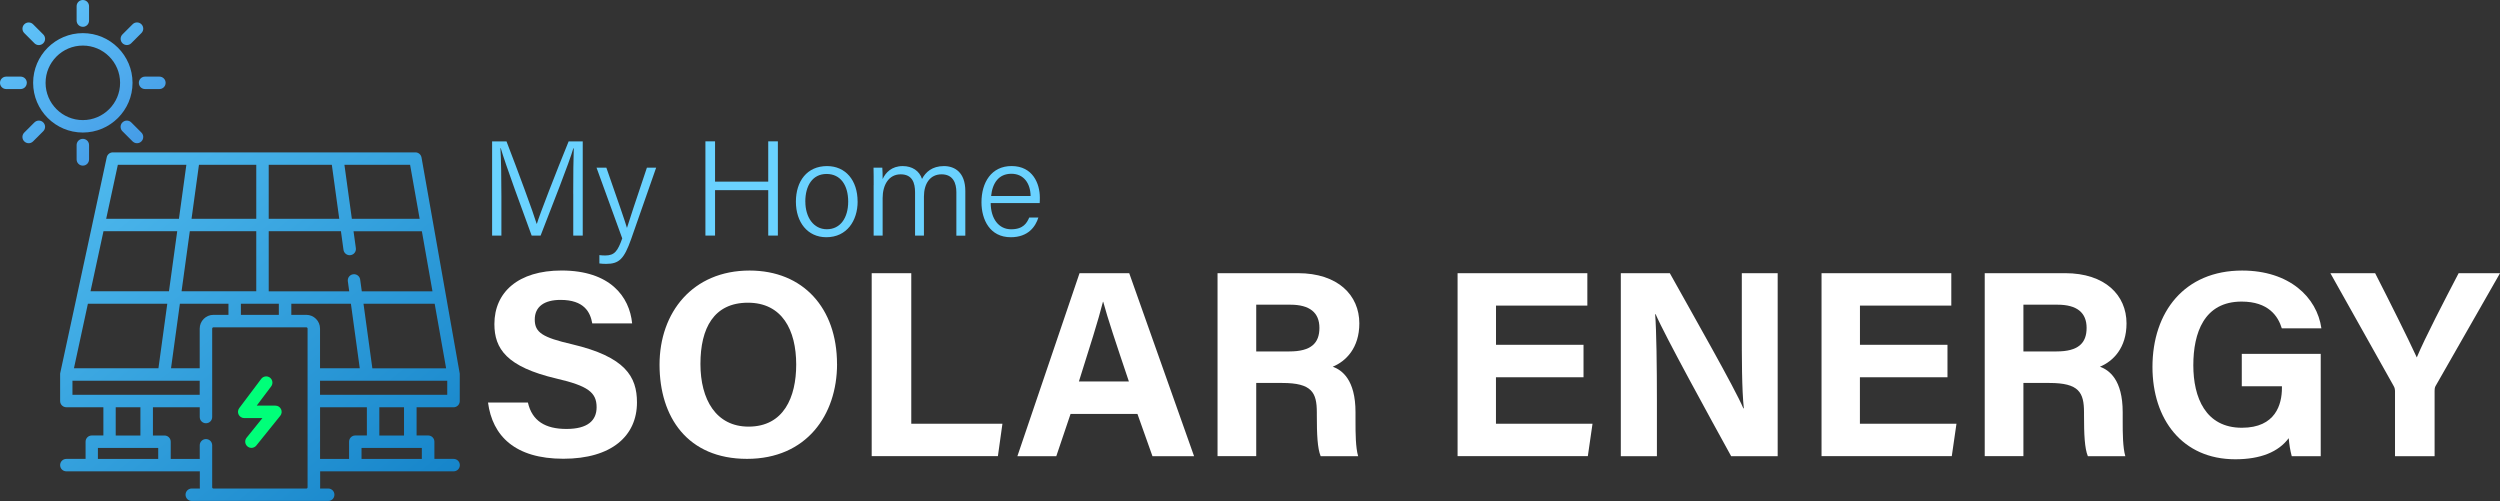
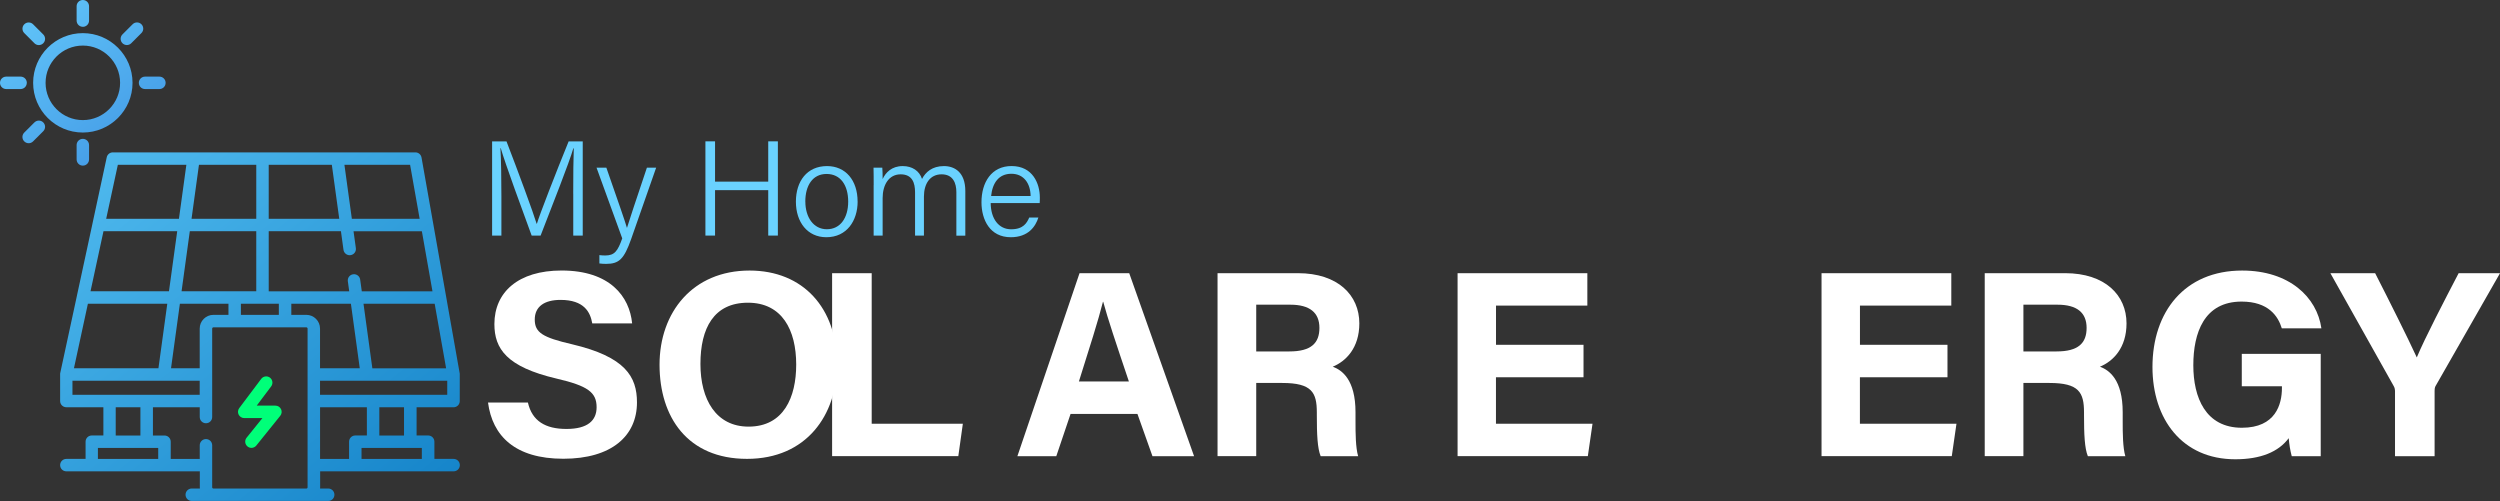
<svg xmlns="http://www.w3.org/2000/svg" xmlns:xlink="http://www.w3.org/1999/xlink" id="Layer_2" viewBox="0 0 666.98 133.67">
  <rect x="0" y="0" width="666.98" height="133.67" fill="#333333" stroke="none" />
  <defs>
    <style>
      .cls-1 {
        fill: #00ff79;
      }

      .cls-2 {
        fill: url(#linear-gradient-2);
      }

      .cls-3 {
        fill: url(#linear-gradient-10);
      }

      .cls-4 {
        fill: #fff;
      }

      .cls-5 {
        fill: url(#linear-gradient-4);
      }

      .cls-6 {
        fill: url(#linear-gradient-3);
      }

      .cls-7 {
        fill: url(#linear-gradient-5);
      }

      .cls-8 {
        fill: url(#linear-gradient-8);
      }

      .cls-9 {
        fill: url(#linear-gradient-7);
      }

      .cls-10 {
        fill: url(#linear-gradient-9);
      }

      .cls-11 {
        fill: url(#linear-gradient-6);
      }

      .cls-12 {
        fill: #6ad2ff;
      }

      .cls-13 {
        fill: url(#linear-gradient);
      }
    </style>
    <linearGradient id="linear-gradient" x1="-7.53" y1="1493.24" x2="187.63" y2="1247.78" gradientTransform="translate(0 1486.18) scale(1 -1)" gradientUnits="userSpaceOnUse">
      <stop offset="0" stop-color="#6ad2ff" />
      <stop offset=".74" stop-color="#0071bc" />
    </linearGradient>
    <linearGradient id="linear-gradient-2" x1="-3.58" y1="1496.38" x2="108.01" y2="1356.02" gradientTransform="translate(0 1486.18) scale(1 -1)" gradientUnits="userSpaceOnUse">
      <stop offset="0" stop-color="#6ad2ff" />
      <stop offset="1" stop-color="#0039ba" />
    </linearGradient>
    <linearGradient id="linear-gradient-3" x1="5.44" y1="1503.55" x2="117.03" y2="1363.2" xlink:href="#linear-gradient-2" />
    <linearGradient id="linear-gradient-4" x1="-5.23" y1="1495.07" x2="106.37" y2="1354.72" xlink:href="#linear-gradient-2" />
    <linearGradient id="linear-gradient-5" x1="-14.93" y1="1487.36" x2="96.66" y2="1347" xlink:href="#linear-gradient-2" />
    <linearGradient id="linear-gradient-6" x1="-17.98" y1="1484.93" x2="93.61" y2="1344.57" xlink:href="#linear-gradient-2" />
    <linearGradient id="linear-gradient-7" x1="-12.6" y1="1489.2" x2="98.99" y2="1348.85" xlink:href="#linear-gradient-2" />
    <linearGradient id="linear-gradient-8" x1="-1.94" y1="1497.68" x2="109.66" y2="1357.33" xlink:href="#linear-gradient-2" />
    <linearGradient id="linear-gradient-9" x1="7.77" y1="1505.4" x2="119.36" y2="1365.04" xlink:href="#linear-gradient-2" />
    <linearGradient id="linear-gradient-10" x1="10.82" y1="1507.83" x2="122.41" y2="1367.47" xlink:href="#linear-gradient-2" />
  </defs>
  <g id="Layer_1-2" data-name="Layer_1">
    <g>
      <path class="cls-13" d="M121,108.66c.92,0,1.66-.74,1.66-1.66v-7.08s0-.03,0-.05c0-.03,0-.06,0-.09,0-.03,0-.06-.01-.09,0-.02,0-.04,0-.05l-10.19-57.62c-.14-.79-.83-1.37-1.64-1.37H30.1c-.78,0-1.46.55-1.62,1.31l-3.82,17.73s0,.02,0,.02l-4.17,19.32s0,.01,0,.02l-4.43,20.52s0,0,0,0c0,.04-.01.08-.02.12,0,.02,0,.03,0,.05,0,.02,0,.05,0,.07,0,.03,0,.07,0,.1,0,0,0,0,0,0v7.08c0,.92.74,1.66,1.66,1.66h9.88v7.53h-3.09c-.92,0-1.66.74-1.66,1.66v4.59h-5.13c-.92,0-1.66.74-1.66,1.66s.74,1.66,1.66,1.66h35.61v4.25c0,.11,0,.22.02.33h-2.17c-.92,0-1.66.74-1.66,1.66s.74,1.66,1.66,1.66h36.4c.92,0,1.66-.74,1.66-1.66s-.74-1.66-1.66-1.66h-2.17c.01-.11.02-.22.02-.33v-4.25h35.61c.92,0,1.66-.74,1.66-1.66s-.74-1.66-1.66-1.66h-5.13v-4.59c0-.92-.74-1.66-1.66-1.66h-3.09v-7.53h9.88ZM119.02,98.26h-19.68l-2.36-17.22h18.99l3.05,17.22ZM109.41,43.97l2.55,14.4h-18.09l-1.98-14.4h17.52ZM71.69,43.97h16.84l1.98,14.4h-18.82v-14.4ZM71.69,61.69h19.27l.68,4.96c.11.83.83,1.44,1.65,1.44.08,0,.15,0,.23-.02.91-.12,1.55-.96,1.42-1.87l-.62-4.5h18.23l2.83,16.02h-18.86l-.43-3.13c-.12-.91-.96-1.54-1.87-1.42-.91.12-1.55.96-1.42,1.87l.37,2.68h-17.11s-.02,0-.04,0h-4.33v-16.02ZM74.39,81.03v2.97h-10.12v-2.97h10.12ZM53.08,43.97h15.29v14.4h-17.27l1.98-14.4ZM68.37,61.69v16.02h-4.75s-.02,0-.04,0h-15.14l2.2-16.02h17.72ZM60.95,81.03v2.97h-4.01c-2.02,0-3.66,1.64-3.66,3.66v10.59h-7.65l2.36-17.22h12.96ZM31.44,43.97h18.28l-1.98,14.4h-19.41l3.11-14.4ZM27.61,61.69h19.67l-2.2,16.02h-20.93l3.46-16.02ZM23.44,81.03h21.19l-2.36,17.22h-22.54l3.72-17.22ZM19.33,105.33v-3.75h24.39s0,0,0,0c0,0,0,0,0,0h9.56v3.75H19.33ZM37.46,108.66v7.53h-6.59v-7.53h6.59ZM42.21,122.44h-16.09v-2.93h16.09v2.93ZM82.06,130.01c0,.18-.15.33-.33.33h-24.79c-.18,0-.33-.15-.33-.33v-11.21c0-.92-.74-1.66-1.66-1.66s-1.66.74-1.66,1.66v3.64h-7.74v-4.59c0-.92-.74-1.66-1.66-1.66h-3.09v-7.53h12.49v2.6c0,.92.74,1.66,1.66,1.66s1.66-.74,1.66-1.66v-23.6c0-.18.15-.33.33-.33h24.79c.18,0,.33.15.33.33v42.35ZM81.73,84h-4.01v-2.97h15.9l2.36,17.22h-10.6v-10.59c0-2.02-1.64-3.66-3.66-3.66ZM93.13,117.85v4.59h-7.74v-13.79h12.49v7.53h-3.09c-.92,0-1.66.74-1.66,1.66ZM112.54,119.51v2.93h-16.09v-2.93h16.09ZM101.2,116.19v-7.53h6.59v7.53h-6.59ZM109.45,105.33h-24.07v-3.75h12.5s0,0,0,0c0,0,0,0,0,0h21.44v3.75h-9.88Z" />
      <path class="cls-1" d="M73.49,108.22h-5l3.86-5.14c.55-.73.4-1.78-.33-2.33-.73-.55-1.78-.4-2.33.33l-5.86,7.8c-.38.5-.44,1.18-.16,1.74.28.56.86.92,1.49.92h4.85l-4.22,5.24c-.58.72-.46,1.76.25,2.34.31.25.68.37,1.04.37.49,0,.97-.21,1.3-.62l6.4-7.95c.4-.5.48-1.18.2-1.76-.28-.58-.86-.94-1.5-.94h0Z" />
      <path class="cls-2" d="M35.36,22.1c0-7.31-5.95-13.26-13.26-13.26s-13.26,5.95-13.26,13.26,5.95,13.26,13.26,13.26,13.26-5.95,13.26-13.26ZM12.16,22.1c0-5.48,4.46-9.94,9.94-9.94s9.94,4.46,9.94,9.94-4.46,9.94-9.94,9.94-9.94-4.46-9.94-9.94Z" />
      <path class="cls-6" d="M22.1,7.16c.92,0,1.66-.74,1.66-1.66V1.66c0-.92-.74-1.66-1.66-1.66s-1.66.74-1.66,1.66v3.83c0,.92.74,1.66,1.66,1.66Z" />
      <path class="cls-5" d="M9.18,11.54c.32.32.75.49,1.18.49s.85-.16,1.18-.49c.65-.65.65-1.7,0-2.35l-2.71-2.71c-.65-.65-1.7-.65-2.35,0-.65.65-.65,1.7,0,2.35l2.71,2.71Z" />
      <path class="cls-7" d="M7.16,22.1c0-.92-.74-1.66-1.66-1.66H1.66c-.92,0-1.66.74-1.66,1.66s.74,1.66,1.66,1.66h3.83c.92,0,1.66-.74,1.66-1.66Z" />
      <path class="cls-11" d="M9.18,32.66l-2.71,2.71c-.65.65-.65,1.7,0,2.35.32.32.75.49,1.18.49s.85-.16,1.18-.49l2.71-2.71c.65-.65.65-1.7,0-2.35-.65-.65-1.7-.65-2.35,0Z" />
      <path class="cls-9" d="M20.44,38.7v3.83c0,.92.74,1.66,1.66,1.66s1.66-.74,1.66-1.66v-3.83c0-.92-.74-1.66-1.66-1.66s-1.66.74-1.66,1.66Z" />
-       <path class="cls-8" d="M32.66,32.66c-.65.65-.65,1.7,0,2.35l2.71,2.71c.32.32.75.49,1.18.49s.85-.16,1.18-.49c.65-.65.65-1.7,0-2.35l-2.71-2.71c-.65-.65-1.7-.65-2.35,0Z" />
      <path class="cls-10" d="M37.04,22.1c0,.92.74,1.66,1.66,1.66h3.83c.92,0,1.66-.74,1.66-1.66s-.74-1.66-1.66-1.66h-3.83c-.92,0-1.66.74-1.66,1.66Z" />
      <path class="cls-3" d="M33.84,12.02c.43,0,.85-.16,1.18-.49l2.71-2.71c.65-.65.65-1.7,0-2.35s-1.7-.65-2.35,0l-2.71,2.71c-.65.65-.65,1.7,0,2.35.32.32.75.49,1.18.49Z" />
    </g>
    <g>
      <path class="cls-12" d="M152.93,51.67c0-4.81.04-9.53.15-12.1h-.12c-1.04,3.69-5.67,15.36-8.73,23.28h-2.39c-2.3-6.27-7.1-19.3-8.24-23.32h-.09c.19,2.89.26,8.62.26,12.93v10.4h-2.48v-25.14h3.84c3.18,8.25,7.14,18.98,8.04,21.98h.07c.58-2.1,5.2-13.96,8.47-21.98h3.76v25.14h-2.53v-11.18Z" />
      <path class="cls-12" d="M161.77,44.73c3.33,9.59,4.93,14.12,5.48,16.02h.04c.66-2.14,2.04-6.32,5.3-16.02h2.47l-6.68,19.07c-1.89,5.33-3.22,6.6-6.68,6.6-.61,0-1.16-.04-1.79-.11v-2.23c.51.07,1.02.1,1.57.1,2.47,0,3.32-1.15,4.53-4.56l-6.86-18.87h2.63Z" />
      <path class="cls-12" d="M188.2,37.71h2.57v10.75h14.19v-10.75h2.57v25.14h-2.57v-12.12h-14.19v12.12h-2.57v-25.14Z" />
      <path class="cls-12" d="M228.81,53.76c0,5.12-2.88,9.53-8.35,9.53-5.03,0-8.12-4.02-8.12-9.48s2.96-9.5,8.31-9.5c4.92,0,8.15,3.77,8.15,9.46ZM214.86,53.79c0,4.16,2.17,7.37,5.74,7.37s5.69-3.01,5.69-7.37-2.03-7.38-5.77-7.38-5.67,3.12-5.67,7.37Z" />
      <path class="cls-12" d="M233.09,49.41c0-1.56,0-3.23-.04-4.67h2.34c.04.58.12,2.04.09,3.03.79-1.73,2.42-3.46,5.36-3.46,2.55,0,4.44,1.28,5.15,3.43.94-1.81,2.7-3.43,5.85-3.43,2.86,0,5.7,1.66,5.7,6.64v11.92h-2.39v-11.63c0-2.28-.82-4.73-3.94-4.73s-4.71,2.55-4.71,5.93v10.42h-2.37v-11.56c0-2.5-.73-4.79-3.85-4.79s-4.8,2.77-4.8,6.35v10h-2.4v-13.45Z" />
      <path class="cls-12" d="M264.31,54.17c.03,4.22,2.16,7,5.45,7s4.21-1.72,4.83-3.13h2.44c-.74,2.36-2.67,5.25-7.36,5.25-5.59,0-7.82-4.69-7.82-9.33,0-5.28,2.64-9.66,8.03-9.66,5.7,0,7.54,4.76,7.54,8.38,0,.53,0,1.01-.04,1.49h-13.08ZM274.96,52.3c-.04-3.31-1.78-5.94-5.13-5.94s-5.05,2.43-5.41,5.94h10.54Z" />
    </g>
    <g>
      <path class="cls-4" d="M140.84,107.39c1.11,4.9,4.63,7.05,10.28,7.05s8.05-2.23,8.05-5.8c0-3.97-2.35-5.7-10.7-7.64-13.29-3.12-16.57-7.95-16.57-14.54,0-8.51,6.37-14.29,17.92-14.29,12.96,0,18.13,6.97,18.83,14.11h-10.64c-.51-3-2.17-6.27-8.47-6.27-4.29,0-6.87,1.77-6.87,5.24s2.07,4.77,9.96,6.6c14.2,3.35,17.31,8.63,17.31,15.51,0,8.92-6.75,15.03-19.65,15.03s-18.92-6.1-20.09-15h10.64Z" />
      <path class="cls-4" d="M223.32,97.13c0,13.59-8.16,25.29-24.02,25.29s-23.34-11.13-23.34-25.12,8.86-25.12,24.02-25.12c14.28,0,23.33,10.01,23.33,24.95ZM186.87,97.08c0,9.53,4.18,16.74,12.84,16.74,9.39,0,12.71-7.86,12.71-16.56,0-9.24-3.78-16.5-12.88-16.5s-12.67,6.81-12.67,16.32Z" />
-       <path class="cls-4" d="M232.56,72.88h10.56v40.17h24.32l-1.21,8.65h-33.67v-48.82Z" />
+       <path class="cls-4" d="M232.56,72.88v40.17h24.32l-1.21,8.65h-33.67v-48.82Z" />
      <path class="cls-4" d="M285.62,110.43l-3.81,11.28h-10.38l16.58-48.82h13.26l17.3,48.82h-11.1l-4.01-11.28h-17.84ZM301.18,101.78c-3.47-10.3-5.68-16.89-6.85-21.27h-.07c-1.2,4.81-3.64,12.47-6.42,21.27h13.35Z" />
      <path class="cls-4" d="M335.15,102.16v19.54h-10.32v-48.82h21.45c10.65,0,16.38,5.86,16.38,13.4,0,6.55-3.57,10.1-7.09,11.55,2.42.89,6.07,3.41,6.07,12.15v2.41c0,3.28.03,7.02.7,9.31h-10c-.86-2.12-1.02-5.78-1.02-10.96v-.71c0-5.34-1.35-7.86-9.22-7.86h-6.94ZM335.15,93.76h8.85c5.78,0,8.01-2.2,8.01-6.28s-2.59-6.19-7.76-6.19h-9.1v12.48Z" />
      <path class="cls-4" d="M422.46,100.65h-23.35v12.4h25.76l-1.25,8.65h-34.75v-48.82h34.62v8.65h-24.37v10.46h23.35v8.65Z" />
-       <path class="cls-4" d="M432.42,121.71v-48.82h13.08c6.1,10.96,17.37,30.73,19.61,36.05h.13c-.55-5.1-.54-13.57-.54-21.58v-14.47h9.57v48.82h-12.41c-5.25-9.54-17.74-32.25-20.15-37.89h-.13c.35,4.27.47,14.3.47,23.04v14.85h-9.63Z" />
      <path class="cls-4" d="M519.56,100.65h-23.35v12.4h25.76l-1.25,8.65h-34.75v-48.82h34.62v8.65h-24.37v10.46h23.35v8.65Z" />
      <path class="cls-4" d="M539.83,102.16v19.54h-10.32v-48.82h21.45c10.65,0,16.38,5.86,16.38,13.4,0,6.55-3.57,10.1-7.09,11.55,2.42.89,6.07,3.41,6.07,12.15v2.41c0,3.28.03,7.02.7,9.31h-10c-.86-2.12-1.02-5.78-1.02-10.96v-.71c0-5.34-1.35-7.86-9.22-7.86h-6.94ZM539.83,93.76h8.85c5.78,0,8.01-2.2,8.01-6.28s-2.59-6.19-7.76-6.19h-9.1v12.48Z" />
      <path class="cls-4" d="M619.16,121.71h-7.74c-.41-1.5-.67-3.18-.81-4.81-2.71,3.65-7.47,5.63-14.26,5.63-14.17,0-22.09-10.71-22.09-24.62,0-14.68,8.54-25.73,23.93-25.73,12.56,0,19.96,7.09,21.14,15.42h-10.56c-1-3.27-3.58-7.14-10.73-7.14-10.02,0-12.88,8.38-12.88,16.99s3.27,16.67,12.95,16.67c9.03,0,10.69-6.27,10.69-10.63v-.44h-10.71v-8.65h21.06v27.32Z" />
      <path class="cls-4" d="M638.97,121.71v-17.25c0-.55-.08-1.05-.41-1.57l-16.83-30h11.94c3.77,7.37,8.67,17.16,11.11,22.47,2.12-5.12,7.47-15.39,11.16-22.47h11.04l-17.05,29.85c-.2.35-.4.57-.4,1.56v17.41h-10.57Z" />
    </g>
  </g>
</svg>